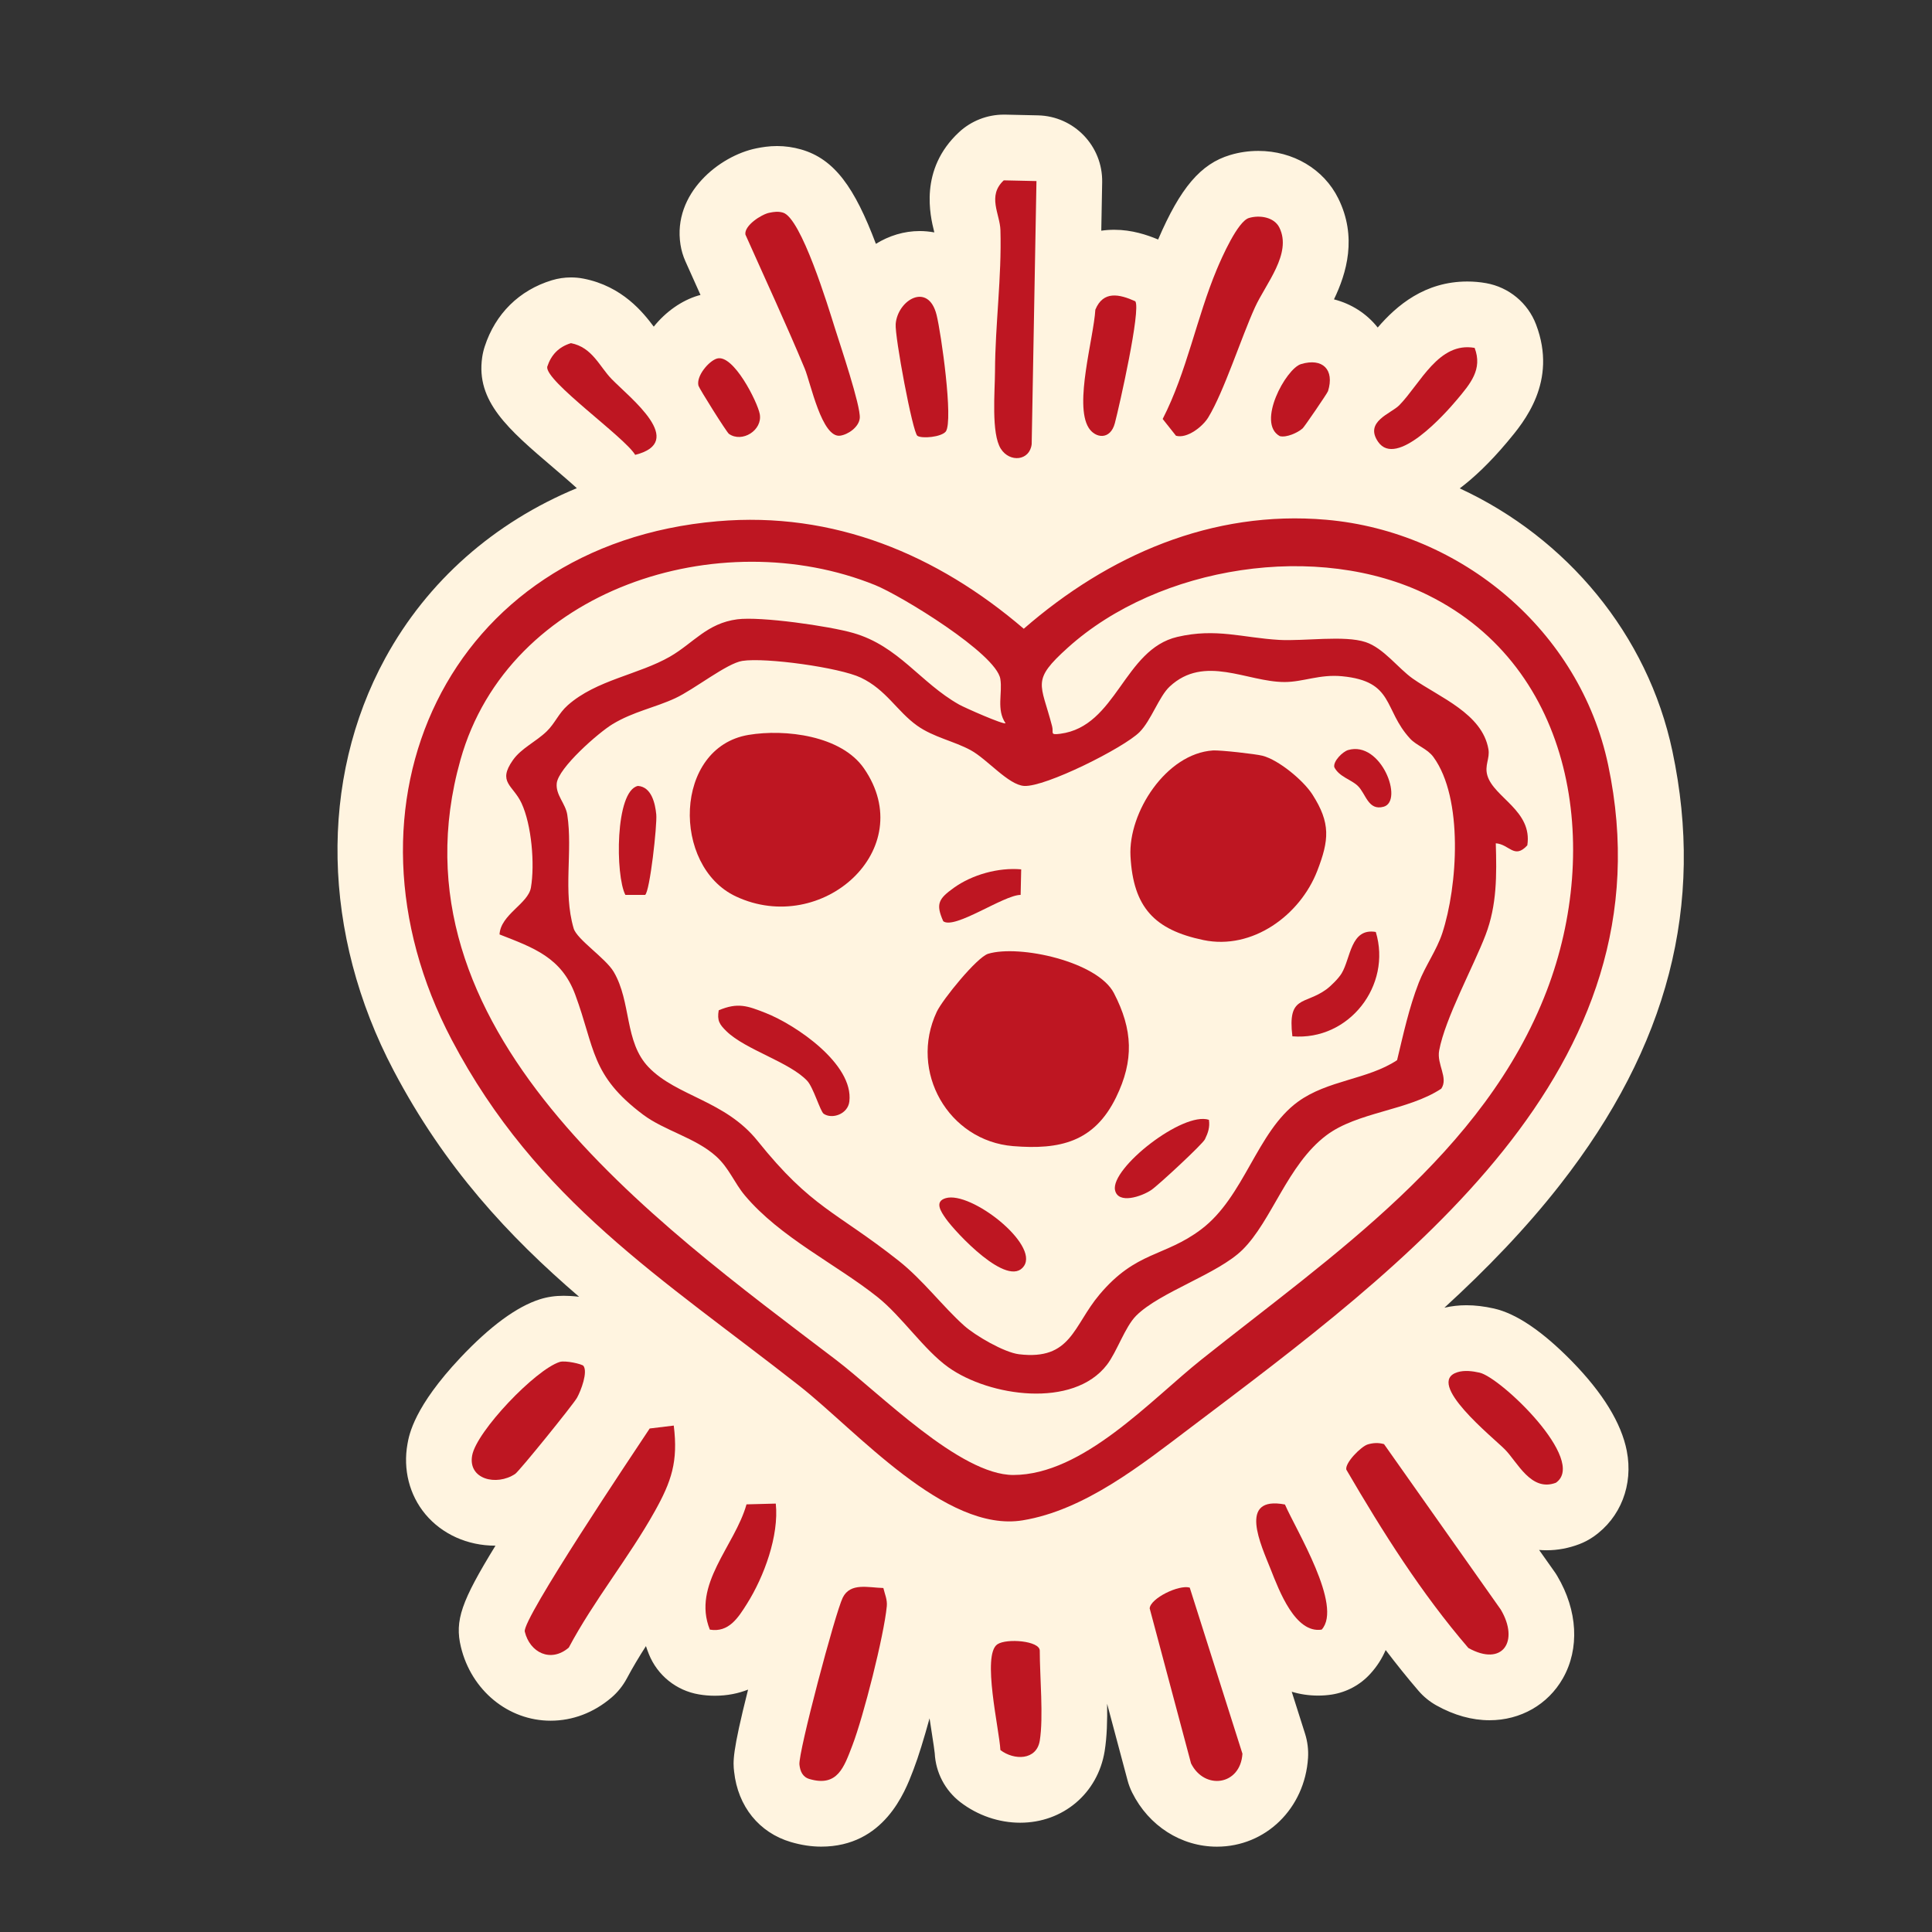
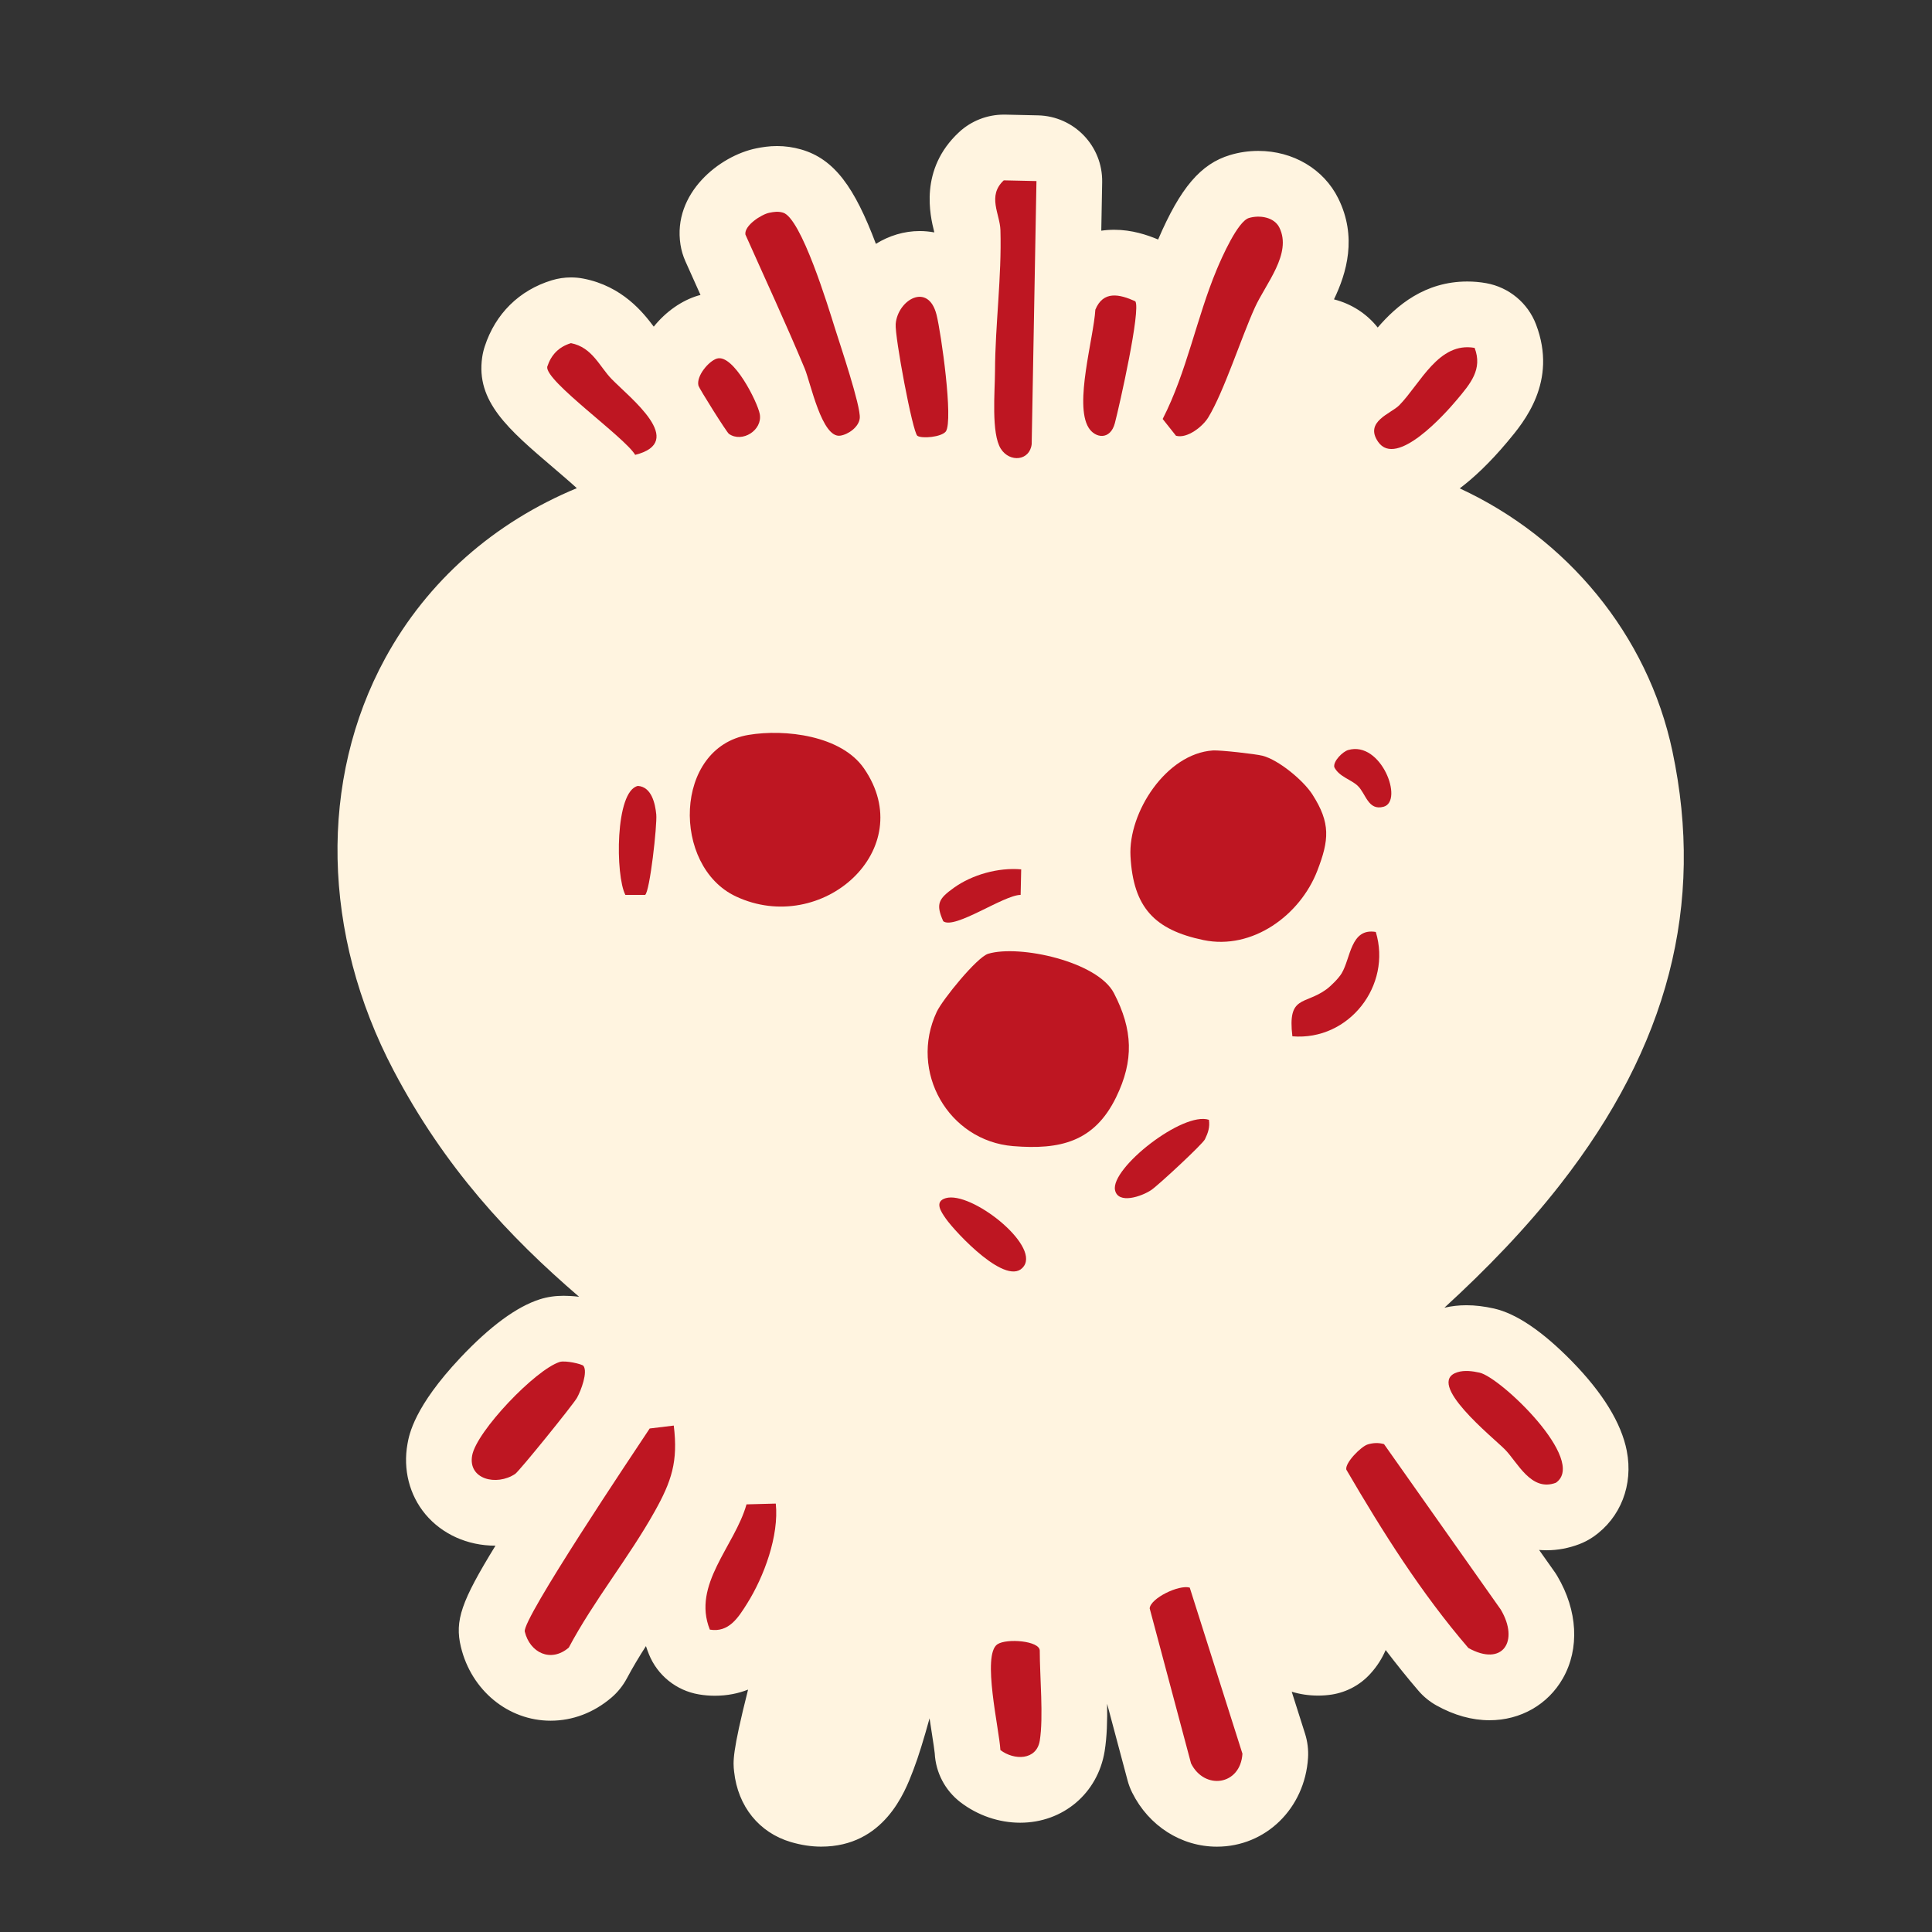
<svg xmlns="http://www.w3.org/2000/svg" id="Laag_1" data-name="Laag 1" viewBox="0 0 500 500">
  <rect x="0" y="0" width="500" height="500" fill="#333333" stroke="none" />
  <defs>
    <style> .cls-1 { fill: #be1622; } .cls-2 { fill: #fff4e0; } </style>
  </defs>
  <path class="cls-2" d="M421.009,375.488c1.72,8.8-1.59,17.31-8.63,22.21-1.14.79-2.37,1.44-3.66,1.93-2.76,1.05-5.6,1.58-8.46,1.58-.66,0-1.3-.03-1.94-.08l3.98,5.63c.26.36.5.74.73,1.13,5.28,8.9,5.81,18.8,1.44,26.47-3.86,6.79-10.96,10.84-18.97,10.84-4.56,0-9.19-1.29-13.76-3.84-1.75-.98-3.31-2.25-4.62-3.77-2.97-3.45-5.79-6.99-8.51-10.56-.91,2.13-2.19,4.19-3.94,6.11-2.61,2.9-6.14,4.8-9.99,5.41-1.17.18-2.36.27-3.54.27-2.49,0-4.76-.37-6.84-1l3.46,10.9c.63,2,.89,4.11.76,6.21-.83,13.1-10.96,22.99-23.58,22.99-9.23,0-17.63-5.36-21.92-13.97-.51-1.02-.92-2.09-1.21-3.2l-5.29-19.82c.07,4.3-.03,8.51-.64,12.29-1.78,10.89-10.76,18.5-21.85,18.5-5.52,0-11.02-1.89-15.48-5.31-3.97-3.05-6.39-7.68-6.64-12.66-.05-.63-.4-2.93-.66-4.6-.23-1.47-.46-2.96-.68-4.45-1.45,5.27-2.91,10.02-4.09,13.08l-.23.61c-2.04,5.34-7.45,19.52-23.73,19.52-2.54,0-5.18-.4-7.85-1.19-8.21-2.42-13.7-9.22-14.68-18.19-.29-2.58-.53-4.85,3.61-21.26-2.49.98-5.34,1.59-8.61,1.59-1.36,0-2.74-.11-4.12-.35-5.84-.98-10.75-4.94-12.95-10.44-.28-.69-.52-1.38-.75-2.06-1.8,2.81-3.47,5.59-4.95,8.38-1.01,1.88-2.36,3.57-3.98,4.95-4.59,3.91-10.03,5.98-15.74,5.98-10.98,0-20.52-7.85-23.22-19.09-1.64-6.81.09-11.78,8.95-26.21h-.08c-7.15,0-13.73-2.96-18.05-8.12-4.15-4.97-5.84-11.61-4.64-18.24.42-2.37,1.73-9.6,13.74-22.34,7.63-8.08,14.52-13.15,20.48-15.05,1.94-.62,3.97-.92,6.19-.92,1,0,2.4.06,4,.26-18.21-15.64-34.79-33.45-48.01-58.57-18.57-35.29-19.37-75.18-2.15-106.72,10.93-20,28.23-35.13,49.57-43.98-1.65-1.52-4.21-3.7-6.08-5.3-11.66-9.94-20.08-17.13-18.41-28.58.14-.95.36-1.89.66-2.8,2.76-8.47,8.93-14.55,17.35-17.12,1.62-.49,3.29-.74,4.96-.74,1.09,0,2.17.1,3.24.31,10.09,1.96,15.48,8.82,18.19,12.43,3.09-3.84,7.19-6.76,11.49-8.04.2-.06.41-.1.61-.16-1.31-2.91-2.62-5.81-3.91-8.72-.61-1.37-1.04-2.81-1.27-4.29-2.08-13.29,10.08-23.02,19.65-24.94,1.45-.29,3.22-.59,5.35-.59,2.09,0,4.18.3,6.21.88,8.67,2.48,13.89,9.92,19.36,24.43,3.4-2.1,7.28-3.31,11.33-3.31,1.3,0,2.56.13,3.79.35-.02-.09-.04-.18-.06-.27-.98-3.95-3.95-16,6.46-25.67,3.15-2.92,7.29-4.54,11.58-4.54h.37l8.46.19c9.36.2,16.8,7.94,16.63,17.31l-.23,12.54c1.1-.16,2.22-.24,3.37-.24,4.55,0,8.51,1.33,11.34,2.52,5.76-13.41,11.04-19.59,18.62-21.86,2.35-.71,4.81-1.07,7.31-1.07,9.01,0,16.94,4.71,20.69,12.29,4.94,9.97,2.17,19.33-1.11,26.13,4.5,1.15,8.44,3.66,11.32,7.29,4.92-5.71,12.18-11.91,23.2-11.91,1.61,0,3.25.14,4.87.43,5.88,1.05,10.79,5.11,12.91,10.7,5.63,14.81-3.13,25.24-7.34,30.26l-.15.18c-4.53,5.39-8.63,9.23-12.26,11.97,27.63,12.78,48.64,37.76,55.04,68.02,8.4,39.7-1.1,76.39-29.05,112.15-8.9,11.4-19.14,21.96-29.96,31.87,1.83-.42,3.73-.64,5.69-.64,2.26,0,4.6.28,7.15.85,5.79,1.31,12.56,5.9,20.15,13.65,8.02,8.2,12.8,16,14.21,23.19Z" />
  <g>
-     <path class="cls-1" d="M185.689,134.899c30.097-2.605,56.798,8.589,79.261,27.822,21.862-19.022,48.708-30.801,78.306-28.206,35.011,3.07,65.597,28.766,72.926,63.418,16.729,79.1-53.056,129.947-108.044,171.518-12.741,9.632-27.396,21.375-43.474,24.01-20.01,3.28-42.991-23.187-57.764-34.785-35.47-27.848-68.027-47.832-89.986-89.558-31.92-60.654-1.308-128.154,68.775-134.22ZM260.231,187.179c-2.423-3.601-.741-7.746-1.346-11.472-1.065-6.553-25.744-21.597-32.407-24.29-40.177-16.243-94.806.794-107.308,45.207-19.63,69.733,49.814,119.256,97.178,155.301,11.19,8.515,32.06,29.828,45.908,29.8,18.036-.036,35.498-19.356,48.6-29.807,33.784-26.947,73.32-53.421,89.436-95.509,14.19-37.058,7.334-83.513-30.675-102.36-28.474-14.119-69.669-7.66-93.222,13.528-9.62,8.654-7.024,9.129-4.106,20.399.436,1.685-.69,2.285,2.104,1.923,14.617-1.893,16.391-21.818,30.299-25.068,10.031-2.344,16.947.237,26.376.776,6.394.366,16.862-1.259,22.369.576,4.651,1.55,8.458,6.821,12.17,9.429,6.927,4.865,17.987,9.044,19.595,18.28.422,2.423-1.061,4.165-.266,6.83,1.7,5.698,11.717,9.101,10.33,18.052-3.368,3.687-4.632-.278-8.157-.529.239,8.17.321,15.951-2.634,23.694-3.121,8.177-10.476,21.577-12.023,29.944-.665,3.598,2.446,7.06.55,9.869-8.635,5.712-21.721,6.007-29.77,12.093-10.065,7.611-14.084,22.123-21.688,29.612-6.38,6.284-21.355,10.903-27.502,17.044-2.89,2.887-4.968,9.314-7.557,12.693-8.736,11.399-30.448,8.214-41.035.673-6.304-4.49-12.048-13.158-18.301-18.148-10.701-8.54-25.225-15.428-34.394-26.353-2.724-3.246-4.061-7.08-7.433-10.117-5.349-4.818-13.374-6.629-18.909-10.789-13.578-10.204-12.39-17.13-17.545-31.055-3.563-9.623-10.777-12.123-19.59-15.571.294-5.163,7.407-7.943,8.123-12.119,1.039-6.059.183-16.247-2.435-21.862-2.188-4.693-6.301-5.357-2.217-11.147,2.176-3.085,5.95-4.724,8.753-7.444,2.138-2.075,3.055-4.633,5.419-6.731,7.429-6.594,18.371-7.918,26.52-12.626,5.973-3.45,9.543-8.605,17.361-9.626,6.049-.79,23.807,1.749,30.025,3.541,11.773,3.393,17.31,12.83,27.38,18.517,1.454.821,11.542,5.276,12.023,4.842ZM294.908,189.471c-4.076,4.079-24.439,14.29-29.879,13.926-4.074-.273-9.513-6.895-13.792-9.237-4.301-2.354-9.655-3.351-13.884-6.364-5.203-3.708-7.996-9.306-14.574-12.425-5.544-2.629-24.658-5.268-30.666-4.331-4.022.627-12.418,7.36-17.339,9.647-5.342,2.482-10.841,3.459-16.233,6.714-3.649,2.203-14.071,11.342-14.461,15.344-.292,2.998,2.287,5.216,2.732,8.111,1.465,9.532-1.171,19.805,1.648,29.406.846,2.881,8.263,7.69,10.36,11.24,4.635,7.846,2.699,18.106,9.05,24.701,7.263,7.542,19.788,8.585,28.188,19.059,14.02,17.48,20.207,18.142,36.492,31.005,6.31,4.984,11.38,11.807,16.951,16.797,2.902,2.6,10.386,6.954,14.21,7.415,13.519,1.629,14.012-7.334,20.83-15.437,9.533-11.329,16.762-9.685,26.318-16.879,11.209-8.439,14.391-25.266,25.03-33.02,7.746-5.646,18.031-5.715,25.676-10.771,1.643-6.803,3.066-13.486,5.609-20.043,1.702-4.389,4.643-8.424,6.085-12.815,3.977-12.109,5.516-34.927-2.296-45.603-1.588-2.17-4.35-2.934-6.036-4.764-6.955-7.552-4.005-14.832-17.603-16.134-5.839-.559-10.053,1.496-14.88,1.496-9.717,0-20.726-7.221-29.739,1.181-2.765,2.578-4.78,8.762-7.795,11.78Z" />
    <path class="cls-1" d="M268.235,46.857l-1.237,68.104c-.509,4.299-5.664,4.816-7.978,1.195-2.538-3.971-1.53-14.888-1.512-20.135.04-11.837,1.751-24.294,1.403-36.456-.119-4.172-3.481-8.855.866-12.891l8.459.184Z" />
    <path class="cls-1" d="M323.218,56.418c2.739-.822,6.524-.263,7.882,2.479,3.336,6.737-3.547,14.529-6.337,20.687-3.621,7.995-7.975,21.707-12.062,28.439-1.463,2.409-5.5,5.563-8.358,4.748l-3.444-4.343c6.254-12.18,8.784-26.239,14.006-38.706,1.317-3.145,5.414-12.435,8.313-13.305Z" />
    <path class="cls-1" d="M199.098,55.064c1.254-.251,2.26-.404,3.531-.039,4.716,1.353,11.708,24.363,13.428,29.848,1.378,4.393,6.713,20.152,6.451,23.318-.187,2.262-2.903,4.23-5.032,4.556-4.783.732-7.681-13.68-9.22-17.37-4.849-11.625-10.216-23.162-15.344-34.675-.359-2.299,4.111-5.221,6.186-5.638Z" />
    <path class="cls-1" d="M353.972,373.814c1.405-.419,2.796-.482,4.213-.075l30.215,42.821c4.85,8.183.491,14.883-8.384,9.938-12.227-14.219-22.162-30.008-31.589-46.158-.394-1.759,3.84-6.018,5.546-6.526Z" />
    <path class="cls-1" d="M174.369,368.934c1.16,9.319-.583,14.446-4.941,22.239-6.683,11.95-15.759,23.054-22.231,35.229-4.667,3.981-10.075,1.304-11.384-4.144-.759-3.159,28.18-46.312,32.325-52.566l6.231-.757Z" />
-     <path class="cls-1" d="M228.612,410.976c.373,1.58,1.052,3.012.892,4.697-.727,7.652-6.059,28.609-8.9,36.012-2.157,5.62-3.84,10.87-11.12,8.723-1.781-.525-2.403-2.008-2.592-3.732-.337-3.069,9.287-39.332,11.214-43.214,1.964-3.956,6.585-2.582,10.506-2.485Z" />
    <path class="cls-1" d="M307.903,410.87l13.64,42.99c-.518,8.23-9.822,9.494-13.303,2.506l-10.704-40.119c.186-2.596,7.536-6.193,10.366-5.376Z" />
    <path class="cls-1" d="M237.417,112.784c-1.218-.836-5.88-25.725-5.613-28.946.516-6.23,8.427-10.936,10.58-2.348,1.186,4.729,4.366,27.232,2.407,30.16-1.148,1.482-6.22,1.927-7.375,1.134Z" />
    <path class="cls-1" d="M147.762,88.807c5.534,1.074,7.396,6.077,10.531,9.292,4.899,5.024,19.503,16.246,6.093,19.619-2.779-4.639-23.311-19.068-22.765-22.791,1.013-3.104,2.986-5.158,6.141-6.12Z" />
    <path class="cls-1" d="M293.819,77.971c1.49,2.142-4.11,27.036-5.288,31.526-1.176,4.483-5.087,3.951-6.799,1.196-3.783-6.087,1.3-23.142,1.745-30.556,2.055-4.958,6.191-4.034,10.343-2.167Z" />
    <path class="cls-1" d="M151.001,353.492c1.162,1.575-.607,6.341-1.675,8.256-.967,1.735-14.945,19.003-16.002,19.704-4.841,3.209-12.242,1.39-11.131-4.772,1.127-6.244,16.347-22.195,22.653-24.207,1.444-.461,5.801.539,6.155,1.018Z" />
    <path class="cls-1" d="M381.634,90.034c2.113,5.555-1.098,9.26-4.623,13.46-3.019,3.597-15.6,17.721-20.352,10.856-3.652-5.275,3.362-7.299,5.505-9.506,5.491-5.654,10.164-16.468,19.471-14.811Z" />
    <path class="cls-1" d="M377.194,355.126c1.797-.56,3.892-.294,5.723.118,5.479,1.233,27.986,22.764,19.749,28.49-6.441,2.452-9.959-5.361-13.199-8.623-3.136-3.156-20.833-17.316-12.273-19.986Z" />
    <path class="cls-1" d="M200.773,389.126c.865,8.305-3.02,18.887-7.462,25.938-2.26,3.588-4.707,7.507-9.606,6.679-4.676-11.661,6.457-21.63,9.493-32.416l7.574-.2Z" />
    <path class="cls-1" d="M269.091,450.483c-.839,5.147-6.683,5.118-10.19,2.427-.255-5.196-4.86-24.648-.774-27.37,2.402-1.599,10.964-.907,10.964,1.644,0,6.767.994,17.201,0,23.299Z" />
-     <path class="cls-1" d="M332.544,389.364c2.878,6.636,15.037,26.257,9.508,32.377-6.841,1.07-11.008-10.076-13.171-15.535-2.514-6.344-8.665-19.181,3.663-16.842Z" />
    <path class="cls-1" d="M185.542,92.797c4.244-1.267,10.497,11.243,11.079,14.337.792,4.204-4.553,7.549-7.971,5.153-.604-.423-7.707-11.753-7.89-12.468-.636-2.482,2.677-6.394,4.782-7.023Z" />
-     <path class="cls-1" d="M336.706,94.226c5.596-1.678,8.702,1.433,6.988,6.989-.172.557-6.13,9.25-6.564,9.639-1.29,1.157-4.232,2.466-5.924,2.014-6.093-3.351,1.574-17.465,5.501-18.643Z" />
    <path class="cls-1" d="M255.743,246.831c8.11-2.415,28.301,2.014,32.539,10.184,4.915,9.475,5.215,17.435.557,26.975-5.645,11.561-14.52,13.611-26.644,12.624-16.739-1.363-27.024-19.28-19.769-34.749,1.484-3.164,10.414-14.169,13.317-15.033Z" />
    <path class="cls-1" d="M313.899,194.217c1.847-.122,11.063.91,12.845,1.371,4.155,1.073,10.549,6.348,12.913,10.037,4.745,7.405,4.325,11.792,1.254,19.737-4.457,11.529-16.813,20.565-29.462,17.926-12.658-2.641-18.169-8.438-18.88-21.691-.609-11.346,9.249-26.579,21.33-27.38Z" />
    <path class="cls-1" d="M193.723,190.191c9.462-1.58,23.98.148,29.87,8.668,14.47,20.934-10.875,43.565-33.131,33.142-16.679-7.811-16.163-38.566,3.261-41.81Z" />
-     <path class="cls-1" d="M213.174,288.246c-.884-.601-2.67-6.829-4.272-8.532-4.598-4.889-16.004-8.037-20.907-12.84-1.808-1.772-2.444-2.751-1.993-5.412,4.949-2.087,7.449-1.156,12.122.683,7.852,3.09,22.838,13.262,21.689,22.917-.393,3.304-4.483,4.65-6.639,3.184Z" />
    <path class="cls-1" d="M356.055,241.19c4.199,13.835-6.921,28.219-21.587,27.007-1.29-10.719,3.148-8.031,8.783-12.144,1.218-.889,3.186-2.864,3.957-4.138,2.373-3.919,2.291-11.832,8.847-10.725Z" />
    <path class="cls-1" d="M312.867,289.805c.282,1.903-.214,3.358-1.029,5.039-.624,1.286-12.054,11.883-13.877,13.12-2.482,1.684-8.596,3.771-9.39.043-1.204-5.653,17.517-20.427,24.296-18.202Z" />
    <path class="cls-1" d="M166.954,231.596h-5.108c-2.59-4.915-2.704-26.909,3.245-28.2,3.528.238,4.473,4.558,4.749,7.377.263,2.692-1.663,20.014-2.886,20.823Z" />
    <path class="cls-1" d="M244.767,310.08c6.505-1.877,24.112,11.902,20.236,17.567-4.088,5.977-17.755-8.754-20.22-12.265-1.257-1.79-3.054-4.425-.016-5.302Z" />
    <path class="cls-1" d="M264.284,224.988l-.145,6.612c-4.358,0-17.053,9.032-20.025,6.817-2.015-4.5-1.182-5.83,2.698-8.624,4.801-3.457,11.608-5.328,17.472-4.805Z" />
    <path class="cls-1" d="M348.891,194.112c8.579-2.487,14.453,13.222,9.187,14.672-4.035,1.111-4.58-3.411-6.708-5.425-1.745-1.651-4.797-2.322-6.054-4.813-.332-1.572,2.198-4.034,3.575-4.434Z" />
  </g>
</svg>